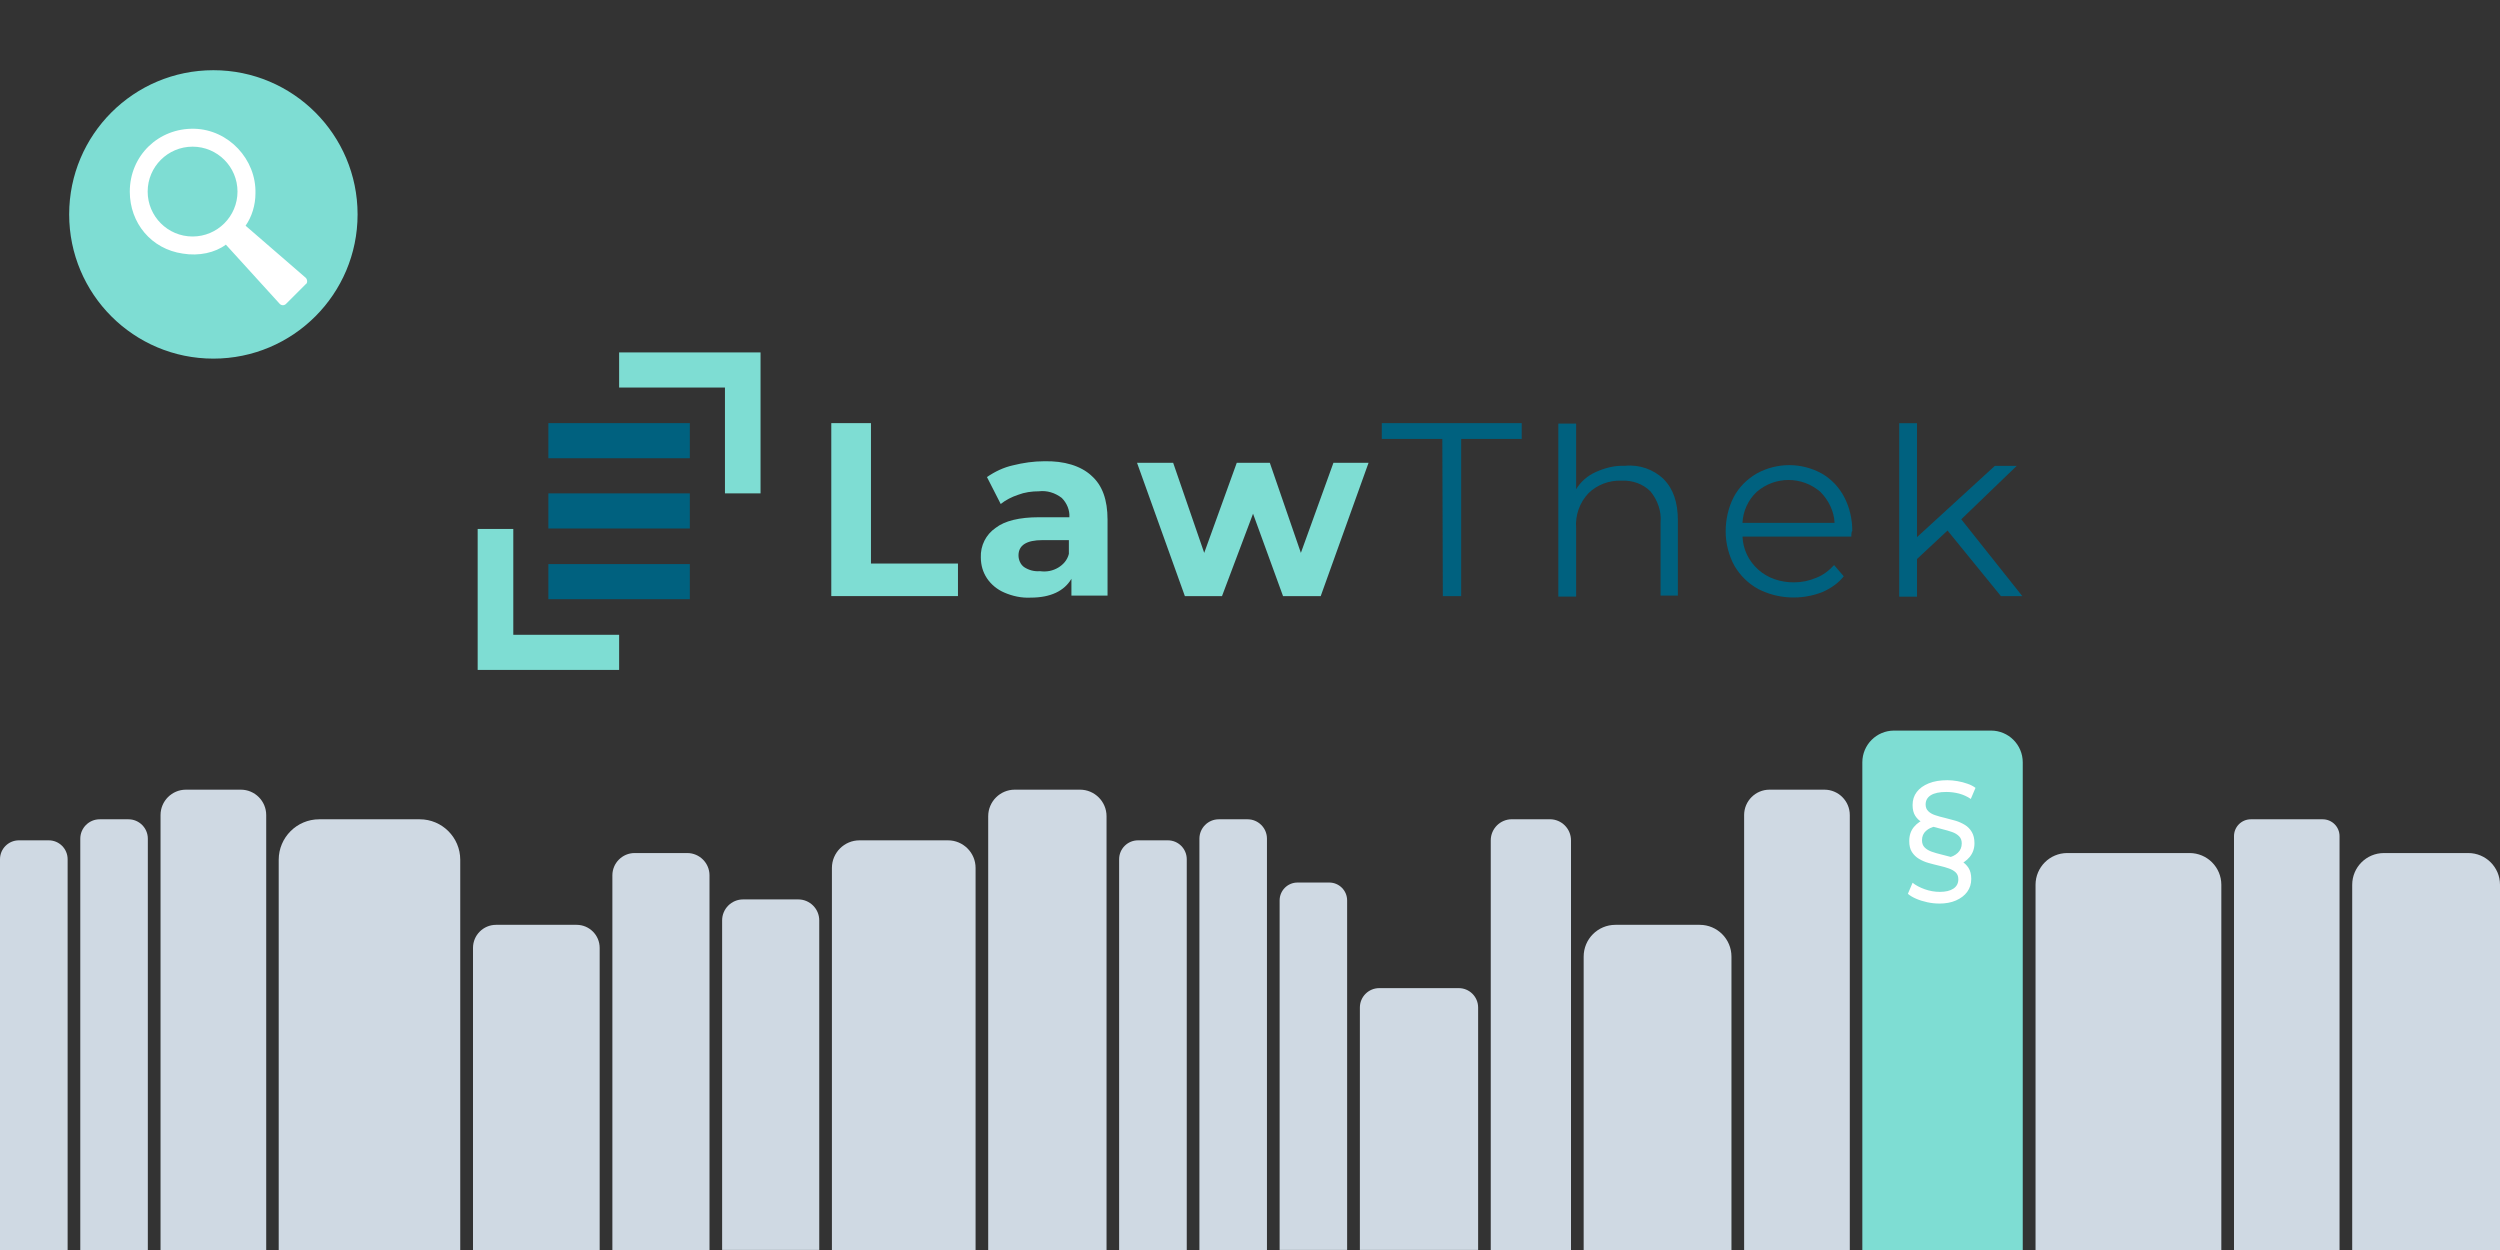
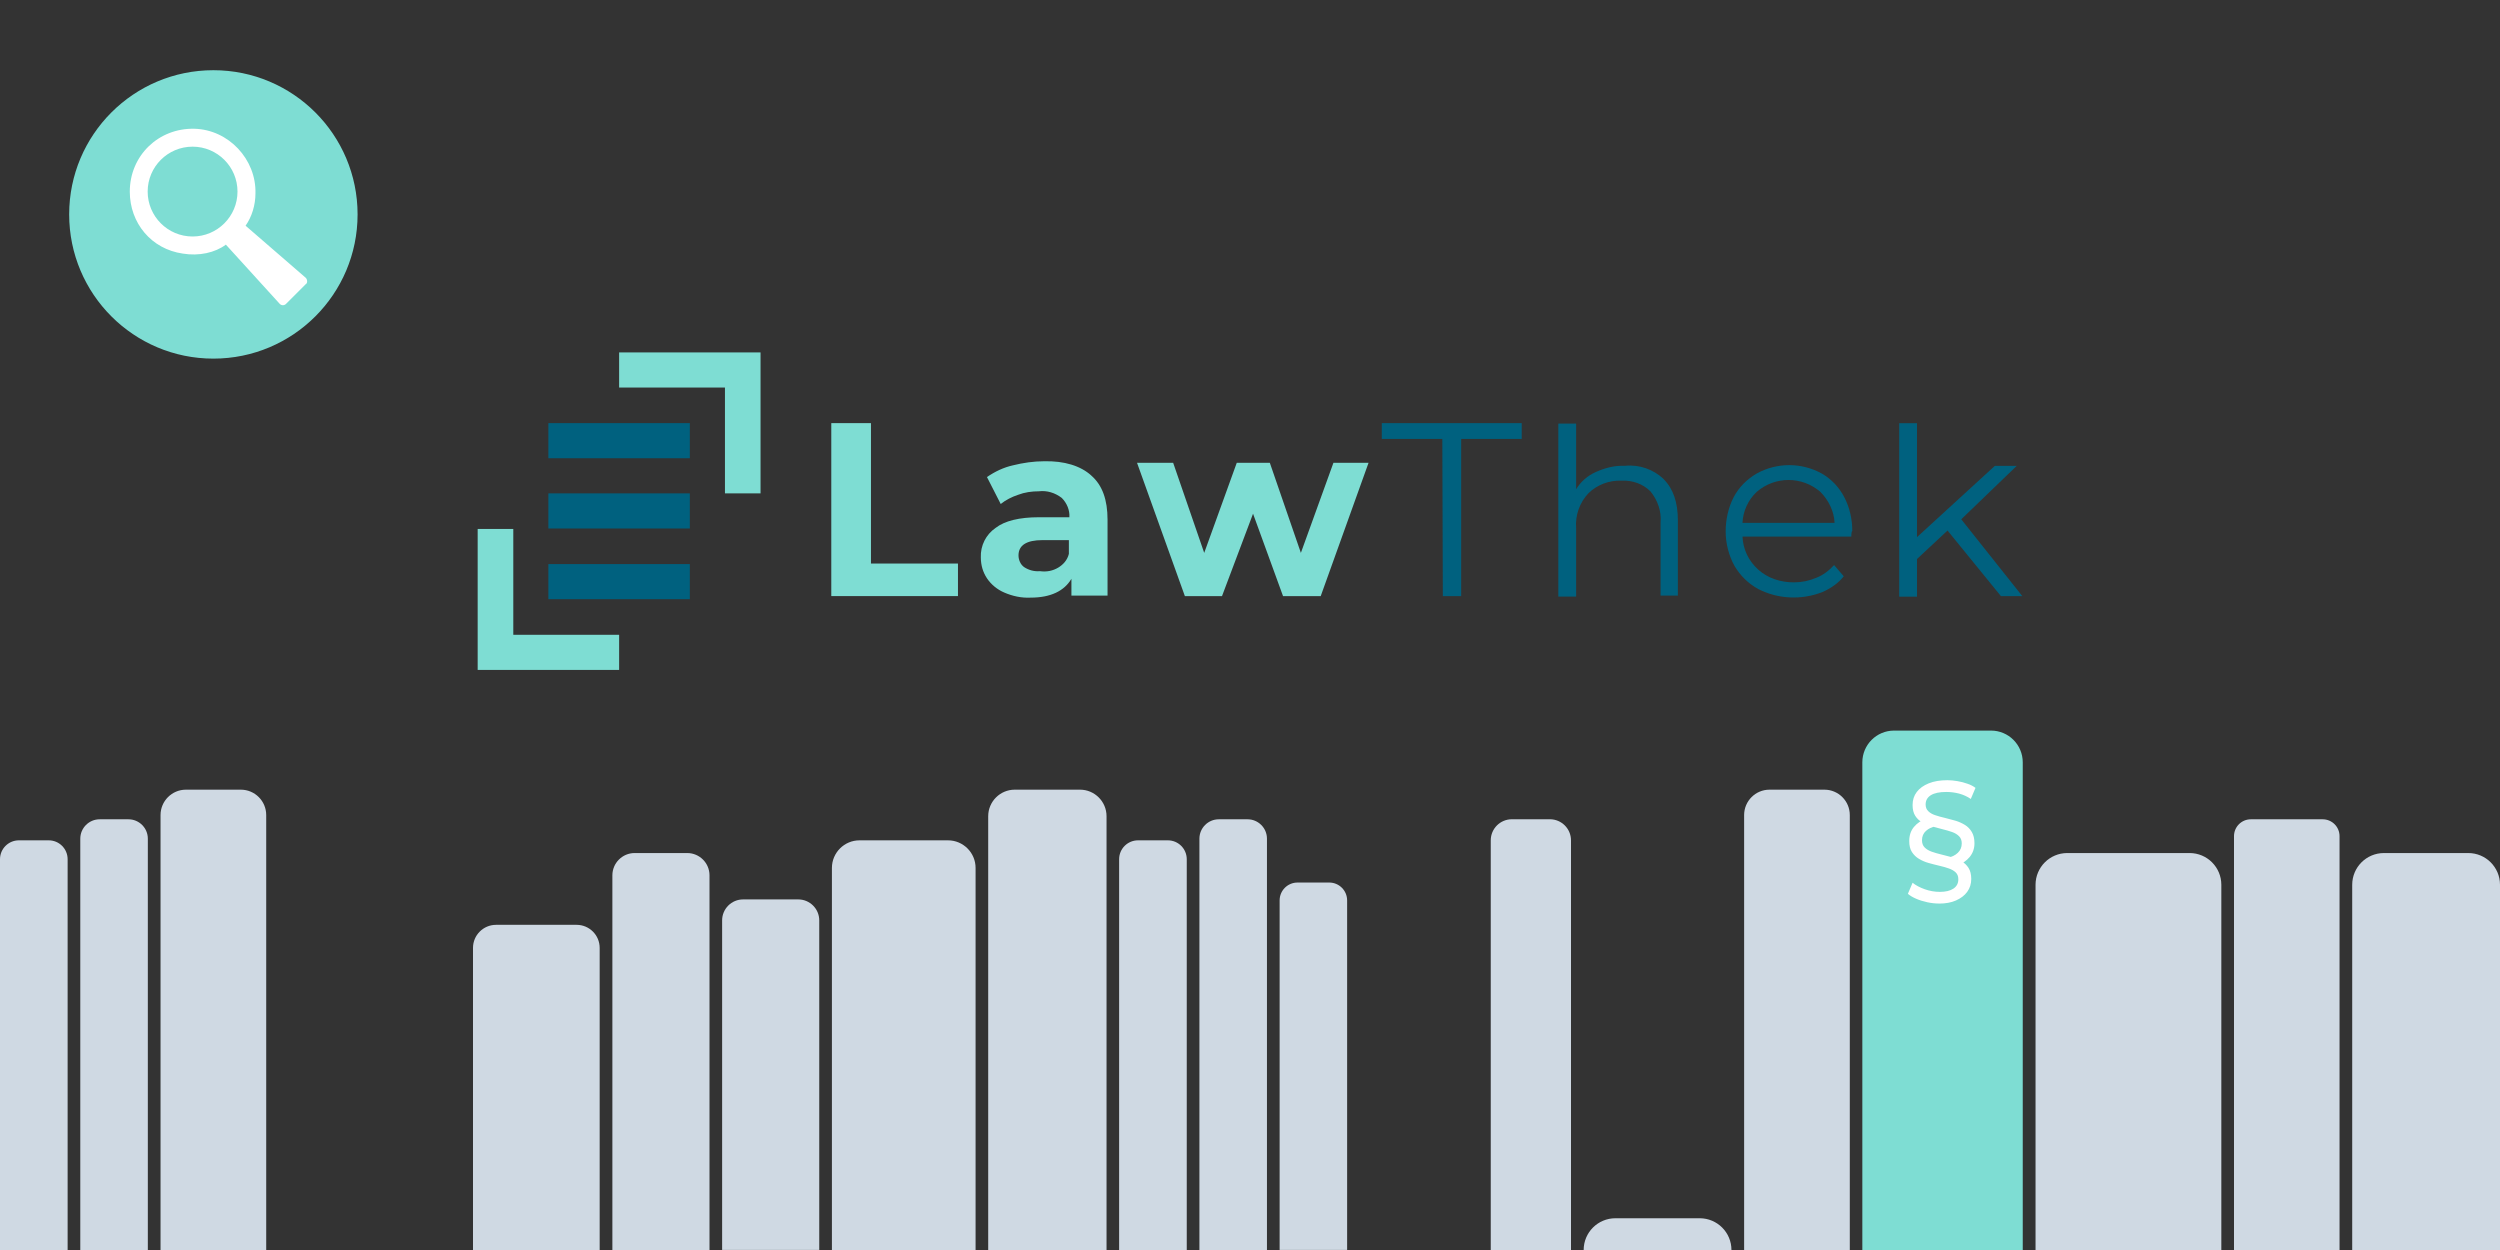
<svg xmlns="http://www.w3.org/2000/svg" id="Ebene_1" viewBox="0 0 600 300">
  <rect x="0" y="0" width="600" height="300" fill="#333333" stroke="none" />
  <defs>
    <style>.cls-1{fill:#7eddd3;}.cls-2{fill:#00617f;}.cls-3{fill:#cfd9e3;}.cls-4{fill:#fff;}</style>
  </defs>
  <path class="cls-1" d="M199.51,101.55h9.52v33.7h20.88v7.81h-30.4v-41.52Z" />
  <path class="cls-1" d="M261.9,114.13c2.69,2.32,3.91,5.86,3.91,10.62v18.19h-8.67v-4.03c-1.71,2.93-5.01,4.52-9.77,4.52-2.2.12-4.4-.37-6.35-1.22-1.71-.73-3.17-1.95-4.15-3.42-.98-1.47-1.47-3.17-1.47-5.01-.12-2.81,1.22-5.49,3.54-7.08,2.2-1.71,5.74-2.56,10.38-2.56h7.33c.12-1.71-.61-3.42-1.83-4.64-1.59-1.22-3.54-1.83-5.49-1.59-1.71,0-3.42.24-5.01.85-1.47.49-2.93,1.22-4.15,2.2l-3.3-6.47c1.95-1.34,4.03-2.32,6.23-2.81,2.44-.61,5.01-.98,7.45-.98,4.88-.12,8.79,1.1,11.36,3.42h0ZM253.97,136.23c1.22-.73,2.2-1.83,2.56-3.3v-3.3h-6.35c-3.79,0-5.74,1.22-5.74,3.66,0,1.1.49,2.2,1.34,2.81,1.1.73,2.44,1.1,3.79.98,1.71.24,3.17-.12,4.4-.85Z" />
  <path class="cls-1" d="M328.45,111.08l-11.48,31.99h-9.04l-7.2-19.78-7.45,19.78h-8.91l-11.48-31.99h8.67l7.45,21.61,7.81-21.61h7.94l7.45,21.61,7.81-21.61h8.43Z" />
  <path class="cls-2" d="M346.16,105.34h-14.53v-3.79h33.58v3.79h-14.53v37.73h-4.4l-.12-37.73h0Z" />
  <path class="cls-2" d="M399.27,114.99c2.32,2.32,3.42,5.62,3.42,9.89v18.07h-4.15v-17.58c.24-2.69-.73-5.37-2.44-7.45-1.83-1.83-4.4-2.69-6.96-2.56-2.93-.12-5.86.98-7.94,3.05-2.08,2.2-3.17,5.25-2.93,8.3v16.48h-4.27v-41.52h4.27v15.75c1.1-1.83,2.81-3.3,4.76-4.15,2.2-.98,4.52-1.59,6.96-1.47,3.42-.37,6.84.85,9.28,3.17h0Z" />
  <path class="cls-2" d="M444.33,128.78h-26.13c.12,3.05,1.47,5.86,3.79,7.94,2.32,2.08,5.37,3.05,8.55,3.05,1.83,0,3.66-.37,5.37-1.1,1.59-.61,3.05-1.71,4.27-3.05l2.32,2.69c-1.34,1.71-3.17,2.93-5.13,3.79-5.01,1.95-10.62,1.71-15.39-.73-2.44-1.34-4.4-3.3-5.74-5.62-1.34-2.44-2.08-5.37-2.08-8.18s.61-5.74,1.95-8.3c1.22-2.32,3.17-4.27,5.49-5.62,4.88-2.69,10.75-2.69,15.63,0,2.32,1.34,4.15,3.3,5.37,5.62,1.34,2.56,1.95,5.37,1.95,8.18-.24,0-.24,1.34-.24,1.34ZM421.62,118.04c-2.08,1.95-3.3,4.64-3.42,7.45h22.1c-.12-2.81-1.47-5.49-3.42-7.45-4.4-3.79-10.87-3.79-15.26,0h0Z" />
  <path class="cls-2" d="M467.41,127.32l-7.33,6.84v9.04h-4.27v-41.64h4.27v27.35l18.68-17.1h5.25l-13.31,12.82,14.65,18.44h-5.13l-12.82-15.75h0Z" />
  <polygon class="cls-1" points="123.19 152.35 123.19 126.95 114.64 126.95 114.64 160.78 148.59 160.78 148.59 152.35 123.19 152.35" />
  <polygon class="cls-1" points="173.99 93.01 173.99 118.41 182.53 118.41 182.53 84.58 148.59 84.58 148.59 93.01 173.99 93.01" />
  <rect class="cls-2" x="131.61" y="101.55" width="33.95" height="8.43" />
  <rect class="cls-2" x="131.61" y="118.41" width="33.95" height="8.43" />
  <rect class="cls-2" x="131.61" y="135.38" width="33.95" height="8.43" />
  <circle class="cls-1" cx="51.21" cy="51.46" r="34.61" />
  <path class="cls-4" d="M73.38,66.67l-14.44-12.5c1.51-2.15,2.37-4.96,2.37-7.76.21-8.19-6.46-15.3-14.65-15.51-8.62-.21-15.51,6.46-15.51,15.09,0,7.54,5.17,13.79,12.72,14.87,3.88.65,7.76-.21,10.34-2.15l12.93,14.22c.43.43,1.08.43,1.51,0l4.74-4.74c.43-.21.43-1.08,0-1.51h0ZM46.22,56.76c-5.95,0-10.78-4.83-10.78-10.78s4.83-10.78,10.78-10.78,10.78,4.83,10.78,10.78-4.83,10.78-10.78,10.78Z" />
  <path class="cls-3" d="M600,300h-35.47v-87.65c0-4.21,3.41-7.62,7.62-7.62h20.23c4.21,0,7.62,3.41,7.62,7.62v87.65h0Z" />
-   <path class="cls-3" d="M415.55,300h-35.47v-70.42c0-4.21,3.41-7.62,7.62-7.62h20.23c4.21,0,7.62,3.41,7.62,7.62v70.42h0Z" />
-   <path class="cls-3" d="M110.48,300h-43.59v-93.65c0-5.36,4.36-9.72,9.72-9.72h24.13c5.36,0,9.72,4.36,9.72,9.72v93.65h.01Z" />
+   <path class="cls-3" d="M415.55,300h-35.47c0-4.21,3.41-7.62,7.62-7.62h20.23c4.21,0,7.62,3.41,7.62,7.62v70.42h0Z" />
  <path class="cls-3" d="M533.12,300h-44.59v-87.65c0-4.21,3.41-7.62,7.62-7.62h29.35c4.21,0,7.62,3.41,7.62,7.62v87.65h0Z" />
  <path class="cls-1" d="M485.48,300h-38.52v-117.04c0-4.21,3.41-7.62,7.62-7.62h23.26c4.21,0,7.62,3.41,7.62,7.62v117.04h.01Z" />
-   <path class="cls-3" d="M354.75,299.99h-28.38v-58.19c0-2.56,2.08-4.65,4.65-4.65h19.08c2.56,0,4.65,2.08,4.65,4.65v58.19h-.01Z" />
  <path class="cls-3" d="M377.03,300h-19.25v-98.31c0-2.8,2.27-5.07,5.07-5.07h9.12c2.8,0,5.07,2.27,5.07,5.07v98.31h-.01Z" />
  <path class="cls-3" d="M323.32,299.99h-16.21v-83.89c0-2.37,1.92-4.29,4.29-4.29h7.62c2.37,0,4.29,1.92,4.29,4.29v83.89h.01Z" />
  <path class="cls-3" d="M304.07,300h-16.21v-98.72c0-2.56,2.09-4.65,4.65-4.65h6.91c2.56,0,4.65,2.09,4.65,4.65v98.72h0Z" />
  <path class="cls-3" d="M284.8,300h-16.21v-93.78c0-2.51,2.03-4.54,4.54-4.54h7.15c2.51,0,4.54,2.03,4.54,4.54v93.78h-.01Z" />
  <path class="cls-3" d="M35.48,300h-16.21v-98.72c0-2.56,2.09-4.65,4.65-4.65h6.91c2.56,0,4.65,2.09,4.65,4.65v98.72h0Z" />
  <path class="cls-3" d="M16.21,300H0v-93.78c0-2.51,2.03-4.54,4.54-4.54h7.15c2.51,0,4.54,2.03,4.54,4.54v93.78h-.01Z" />
  <path class="cls-3" d="M265.55,300h-28.38v-104.11c0-3.51,2.86-6.37,6.37-6.37h15.66c3.51,0,6.37,2.86,6.37,6.37v104.11h-.01Z" />
  <path class="cls-3" d="M234.12,300h-34.46v-91.7c0-3.65,2.97-6.62,6.62-6.62h21.24c3.65,0,6.62,2.97,6.62,6.62v91.7h-.01Z" />
  <path class="cls-3" d="M196.62,299.99h-23.31v-79.1c0-2.77,2.26-5.03,5.03-5.03h13.25c2.77,0,5.03,2.26,5.03,5.03v79.1h0Z" />
  <path class="cls-3" d="M170.28,300h-23.31v-89.92c0-2.95,2.4-5.35,5.35-5.35h12.61c2.95,0,5.35,2.4,5.35,5.35v89.92h0Z" />
  <path class="cls-3" d="M143.93,300h-30.41v-72.51c0-3.05,2.48-5.53,5.53-5.53h19.34c3.05,0,5.53,2.48,5.53,5.53v72.51h.01Z" />
  <path class="cls-3" d="M561.5,300h-25.34v-99.32c0-2.24,1.81-4.05,4.05-4.05h17.23c2.24,0,4.05,1.81,4.05,4.05v99.32h0Z" />
  <path class="cls-3" d="M443.93,300h-25.34v-104.39c0-3.36,2.73-6.09,6.09-6.09h13.18c3.36,0,6.09,2.73,6.09,6.09v104.39h-.01Z" />
  <path class="cls-3" d="M63.87,300h-25.34v-104.39c0-3.36,2.73-6.09,6.09-6.09h13.18c3.36,0,6.09,2.73,6.09,6.09v104.39h-.01Z" />
  <path class="cls-4" d="M465.39,216.85c-.92,0-1.87-.1-2.84-.31s-1.87-.49-2.67-.84c-.82-.35-1.48-.75-1.99-1.18l1.13-2.66c.75.61,1.73,1.13,2.9,1.55s2.4.64,3.64.64c1.39,0,2.48-.26,3.26-.78.79-.53,1.18-1.27,1.18-2.24,0-.71-.21-1.25-.64-1.66s-.99-.72-1.69-.96-1.46-.46-2.3-.65-1.69-.42-2.52-.65-1.6-.57-2.3-.99-1.25-.96-1.69-1.64-.64-1.56-.64-2.63c0-1.37.38-2.49,1.14-3.4s1.74-1.56,2.94-1.96l2.3,1.82c-.95.17-1.74.54-2.37,1.11-.63.57-.95,1.32-.95,2.24,0,.72.21,1.31.64,1.73.42.43.99.77,1.7,1.02.71.25,1.48.47,2.31.67s1.69.42,2.52.65,1.62.57,2.31.96c.71.4,1.27.95,1.7,1.63.43.68.64,1.56.64,2.63,0,1.17-.32,2.2-.96,3.08-.64.89-1.55,1.57-2.7,2.08s-2.51.75-4.07.75h.01ZM469.81,207.63l-2.37-1.78c.98-.17,1.78-.56,2.42-1.16.64-.6.96-1.35.96-2.28,0-.71-.21-1.28-.64-1.71s-.99-.78-1.69-1.02-1.46-.47-2.3-.67-1.69-.43-2.52-.67-1.62-.56-2.31-.95c-.71-.39-1.27-.92-1.7-1.59s-.64-1.53-.64-2.6c0-1.2.33-2.23,1-3.12s1.63-1.57,2.88-2.08,2.74-.75,4.47-.75c.75,0,1.56.07,2.41.22.85.15,1.66.35,2.42.63.77.26,1.41.6,1.92.99l-1.13,2.66c-.85-.59-1.77-1-2.77-1.28-1-.26-2.03-.4-3.11-.4-1.63,0-2.87.26-3.71.78-.84.53-1.25,1.27-1.25,2.24,0,.65.21,1.2.64,1.6.42.42.99.74,1.67.96.7.24,1.46.45,2.3.64.84.2,1.67.42,2.52.67s1.6.6,2.3,1.02c.7.43,1.24,1,1.66,1.71s.63,1.62.63,2.69c0,1.27-.38,2.35-1.14,3.29-.77.92-1.74,1.59-2.94,1.96h0Z" />
</svg>